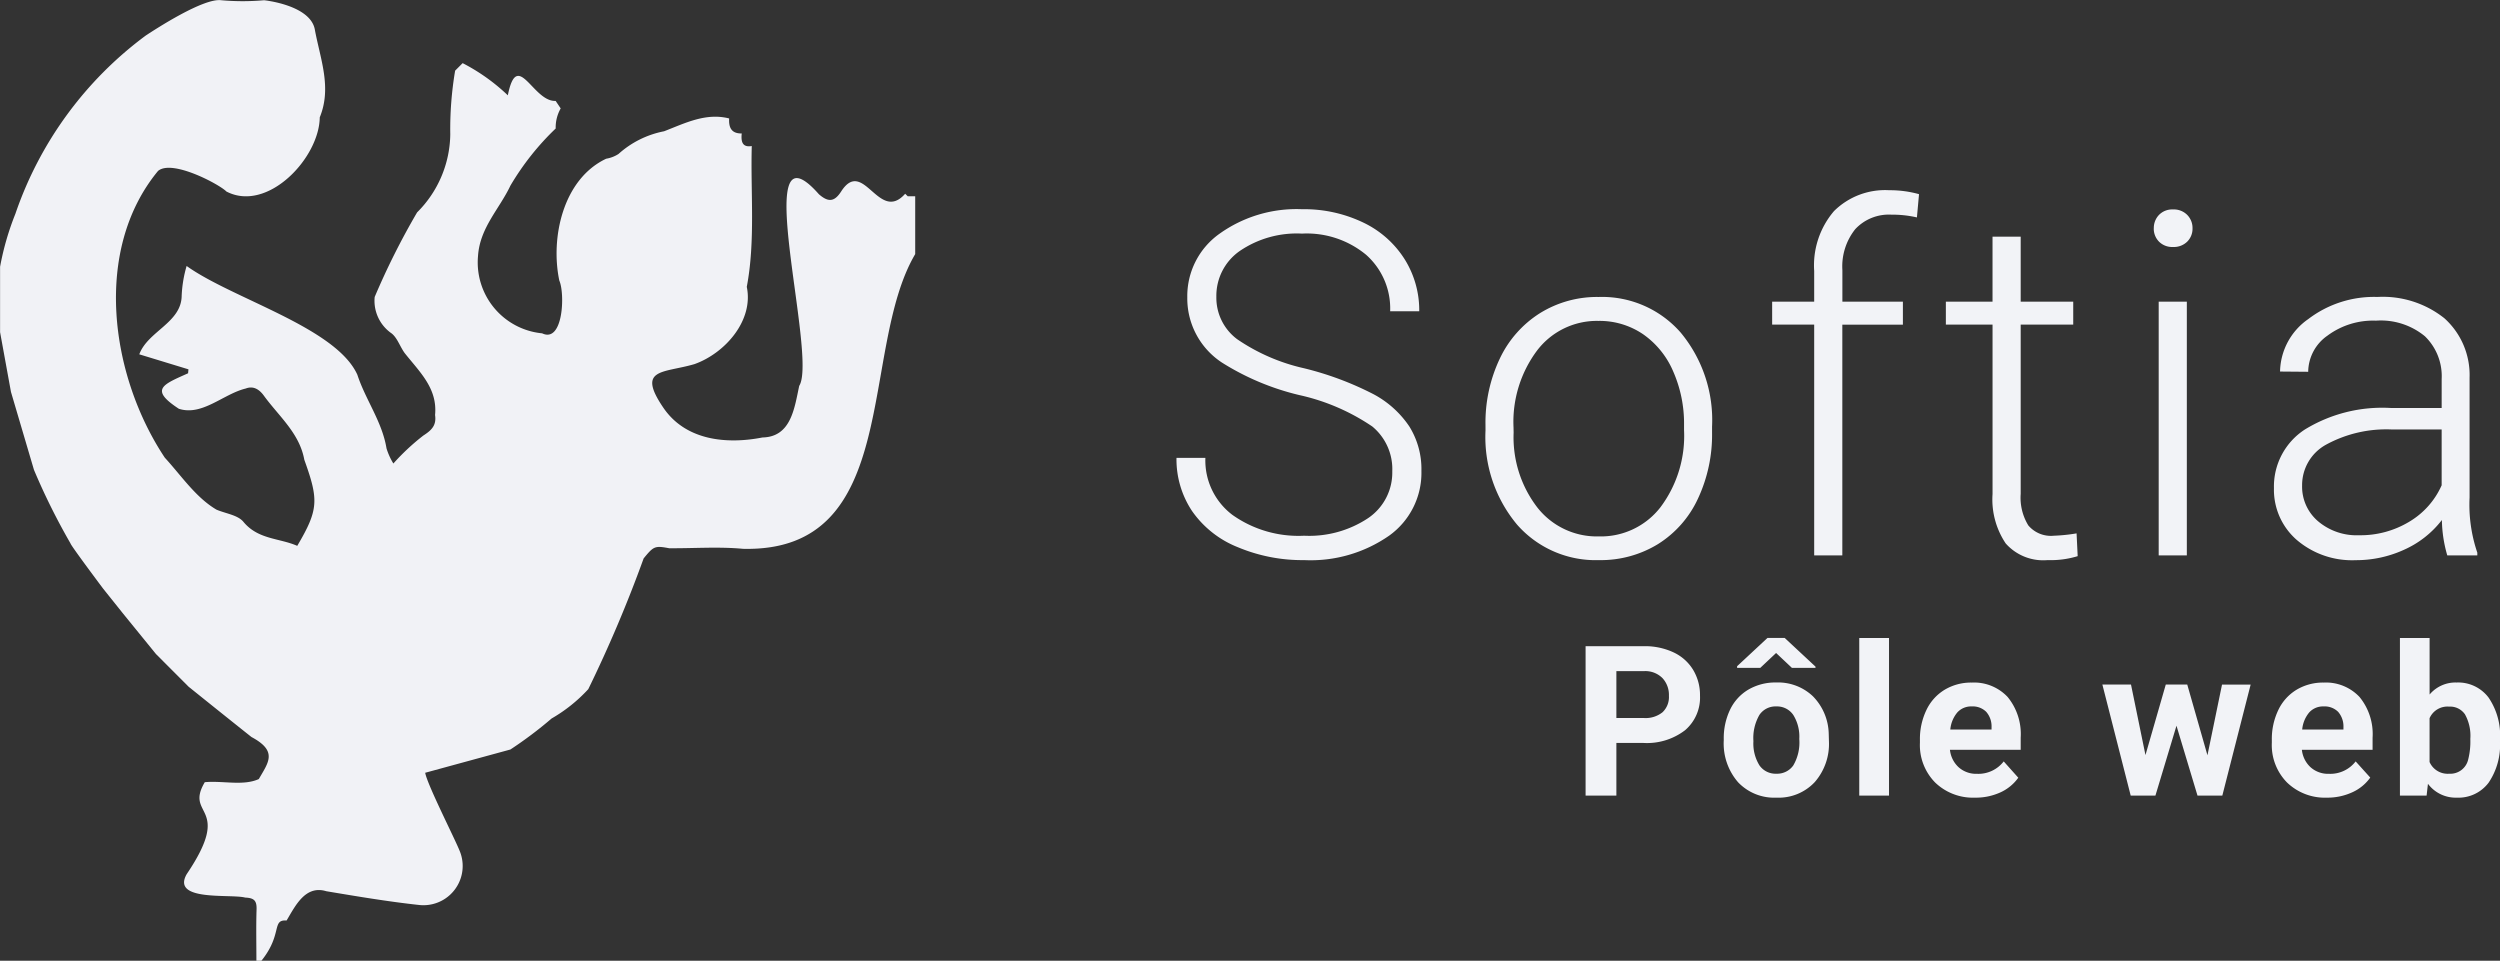
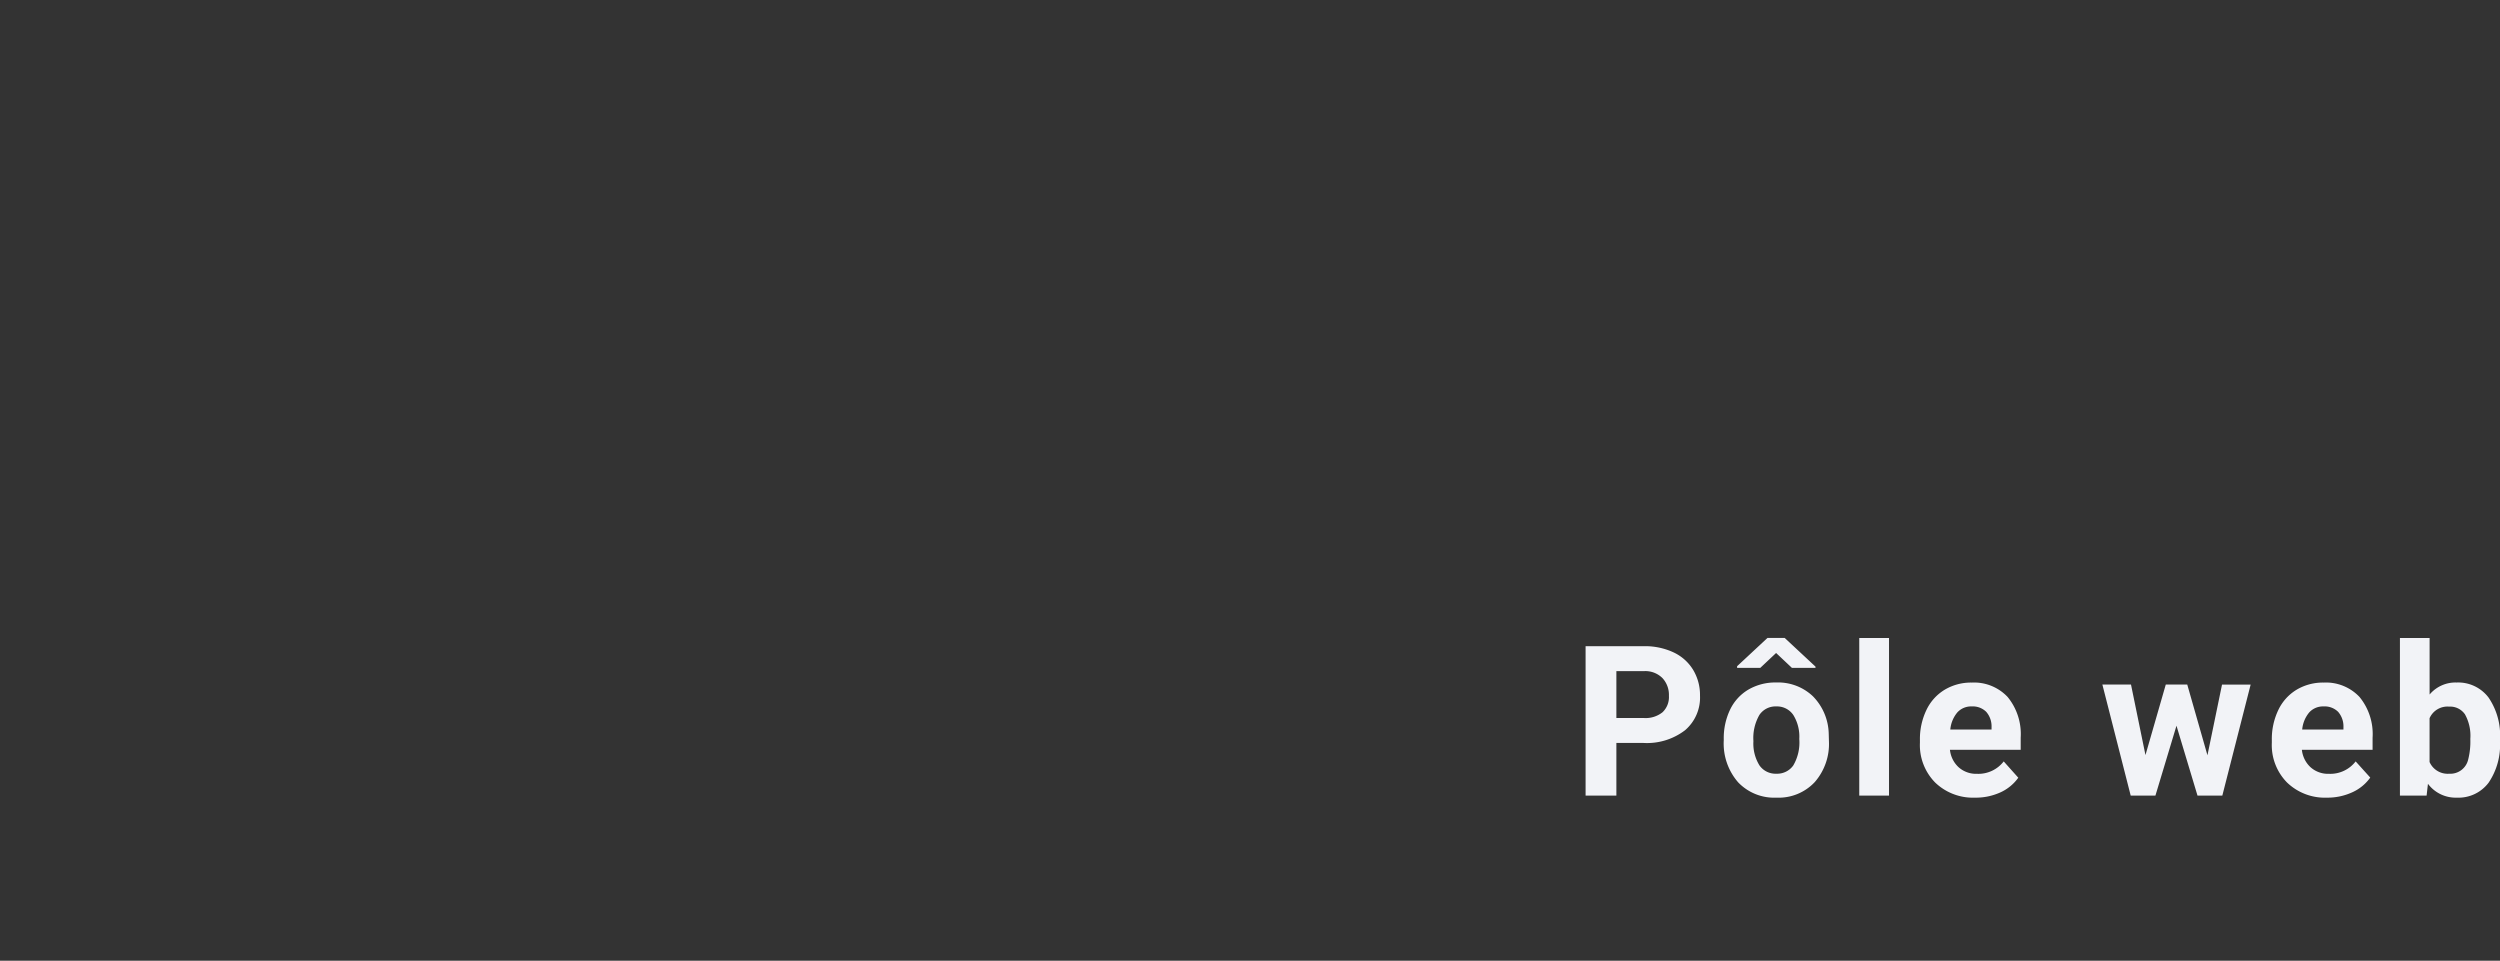
<svg xmlns="http://www.w3.org/2000/svg" width="166.542" height="64" viewBox="0 0 166.542 64">
  <rect x="0" y="0" width="166.542" height="64" fill="#333333" stroke="none" />
  <g id="Groupe_10" data-name="Groupe 10" transform="translate(-358.001 -16)">
-     <path id="Tracé_9310" data-name="Tracé 9310" d="M15.75-5.594a3.682,3.682,0,0,0-1.328-2.992A14.025,14.025,0,0,0,9.563-10.68a17.031,17.031,0,0,1-5.156-2.164,5.108,5.108,0,0,1-2.312-4.344A5.089,5.089,0,0,1,4.242-21.43a8.823,8.823,0,0,1,5.492-1.633,9.11,9.11,0,0,1,4.055.875,6.635,6.635,0,0,1,2.773,2.438,6.4,6.4,0,0,1,.984,3.484H15.609a4.78,4.78,0,0,0-1.594-3.754,6.2,6.2,0,0,0-4.281-1.418,6.744,6.744,0,0,0-4.156,1.166,3.638,3.638,0,0,0-1.547,3.044A3.443,3.443,0,0,0,5.422-14.4a12.89,12.89,0,0,0,4.453,1.933,20.931,20.931,0,0,1,4.641,1.736,6.614,6.614,0,0,1,2.375,2.148,5.375,5.375,0,0,1,.8,2.953,5.142,5.142,0,0,1-2.148,4.313A9.15,9.15,0,0,1,9.875.313,11.1,11.1,0,0,1,5.461-.547,6.742,6.742,0,0,1,2.414-2.953,6.212,6.212,0,0,1,1.375-6.5H3.3a4.542,4.542,0,0,0,1.8,3.8A7.605,7.605,0,0,0,9.875-1.312a7.087,7.087,0,0,0,4.266-1.172A3.663,3.663,0,0,0,15.75-5.594ZM21.959-8.7a9.948,9.948,0,0,1,.945-4.391,7.205,7.205,0,0,1,2.672-3.039,7.2,7.2,0,0,1,3.914-1.086,6.955,6.955,0,0,1,5.469,2.367,9.122,9.122,0,0,1,2.094,6.273v.391a10.036,10.036,0,0,1-.945,4.414A7.058,7.058,0,0,1,33.444-.75,7.3,7.3,0,0,1,29.522.313a6.961,6.961,0,0,1-5.461-2.367,9.1,9.1,0,0,1-2.1-6.273Zm1.875.516A7.671,7.671,0,0,0,25.4-3.211a5.036,5.036,0,0,0,4.117,1.945,5.021,5.021,0,0,0,4.1-1.945,7.924,7.924,0,0,0,1.57-5.133V-8.7a8.6,8.6,0,0,0-.719-3.547,5.775,5.775,0,0,0-2.016-2.492,5.15,5.15,0,0,0-2.969-.883,5,5,0,0,0-4.078,1.961,7.936,7.936,0,0,0-1.578,5.133ZM43.856,0V-15.375h-2.8v-1.531h2.8v-2.047a5.565,5.565,0,0,1,1.32-3.984,4.831,4.831,0,0,1,3.68-1.391,7.2,7.2,0,0,1,1.984.263L50.7-22.516A7.292,7.292,0,0,0,49-22.7a3.057,3.057,0,0,0-2.406.964,3.971,3.971,0,0,0-.859,2.734v2.1h4.031v1.531H45.731V0ZM57.613-21.234v4.328h3.5v1.531h-3.5V-4.1A3.531,3.531,0,0,0,58.12-2a1.968,1.968,0,0,0,1.7.688,11.632,11.632,0,0,0,1.516-.156L61.409.049a6.112,6.112,0,0,1-2,.263A3.335,3.335,0,0,1,56.613-.8a5.259,5.259,0,0,1-.875-3.289V-15.375H52.628v-1.531h3.109v-4.328ZM68.681,0H66.806V-16.906h1.875Zm-2.2-21.789a1.254,1.254,0,0,1,.344-.893,1.226,1.226,0,0,1,.938-.365,1.252,1.252,0,0,1,.945.365,1.238,1.238,0,0,1,.352.893,1.212,1.212,0,0,1-.352.885,1.266,1.266,0,0,1-.945.357,1.24,1.24,0,0,1-.937-.357A1.227,1.227,0,0,1,66.478-21.789ZM86.031,0a8.842,8.842,0,0,1-.359-2.359A6.52,6.52,0,0,1,83.164-.383a7.681,7.681,0,0,1-3.227.7,5.667,5.667,0,0,1-3.945-1.359,4.428,4.428,0,0,1-1.508-3.437,4.525,4.525,0,0,1,2.055-3.906,9.873,9.873,0,0,1,5.727-1.437h3.391V-11.75A3.7,3.7,0,0,0,84.539-14.6a4.618,4.618,0,0,0-3.258-1.039,5.1,5.1,0,0,0-3.234,1,2.971,2.971,0,0,0-1.281,2.406l-1.875-.016a4.348,4.348,0,0,1,1.875-3.492,7.22,7.22,0,0,1,4.609-1.477A6.586,6.586,0,0,1,85.836-15.8a5.074,5.074,0,0,1,1.68,3.945v8a9.922,9.922,0,0,0,.516,3.672V0ZM80.156-1.344a6.277,6.277,0,0,0,3.352-.906,5.333,5.333,0,0,0,2.148-2.422V-8.391H82.313a8.378,8.378,0,0,0-4.375,1.023,3.072,3.072,0,0,0-1.578,2.727,3.023,3.023,0,0,0,1.055,2.359A3.973,3.973,0,0,0,80.156-1.344Z" transform="translate(435 53)" fill="#f2f3f7" />
    <path id="Tracé_9311" data-name="Tracé 9311" d="M-59.321-3.507V0h-2.051V-9.953h3.883a4.492,4.492,0,0,1,1.972.41,3.022,3.022,0,0,1,1.309,1.166,3.25,3.25,0,0,1,.458,1.719,2.858,2.858,0,0,1-1,2.307,4.171,4.171,0,0,1-2.772.844Zm0-1.661h1.832a1.8,1.8,0,0,0,1.241-.383,1.392,1.392,0,0,0,.427-1.094,1.642,1.642,0,0,0-.431-1.183,1.609,1.609,0,0,0-1.189-.465h-1.88Zm7.153,1.4a4.387,4.387,0,0,1,.424-1.962,3.1,3.1,0,0,1,1.22-1.333,3.56,3.56,0,0,1,1.849-.472,3.368,3.368,0,0,1,2.444.916,3.676,3.676,0,0,1,1.056,2.488l.014.506a3.866,3.866,0,0,1-.95,2.731A3.3,3.3,0,0,1-48.661.137,3.319,3.319,0,0,1-51.214-.889a3.934,3.934,0,0,1-.954-2.789Zm1.976.14a2.765,2.765,0,0,0,.4,1.612,1.308,1.308,0,0,0,1.135.558,1.311,1.311,0,0,0,1.121-.551,3.025,3.025,0,0,0,.4-1.763,2.737,2.737,0,0,0-.4-1.6,1.311,1.311,0,0,0-1.135-.568,1.29,1.29,0,0,0-1.121.565A3.076,3.076,0,0,0-50.192-3.626Zm4.136-4.963v.082l-1.572,0L-48.681-9.5l-1.053.991-1.545,0v-.109l2.023-1.884h1.148ZM-41.159,0h-1.982V-10.5h1.982Zm5.731.137a3.631,3.631,0,0,1-2.649-1A3.548,3.548,0,0,1-39.1-3.521v-.191A4.468,4.468,0,0,1-38.668-5.7a3.161,3.161,0,0,1,1.22-1.354,3.425,3.425,0,0,1,1.8-.475,3.07,3.07,0,0,1,2.389.957,3.889,3.889,0,0,1,.872,2.714v.807H-37.1a1.835,1.835,0,0,0,.578,1.162,1.746,1.746,0,0,0,1.22.438,2.132,2.132,0,0,0,1.784-.827l.971,1.087a2.966,2.966,0,0,1-1.2.981A3.947,3.947,0,0,1-35.428.137Zm-.226-6.077a1.234,1.234,0,0,0-.954.4,2.062,2.062,0,0,0-.468,1.14h2.748V-4.56a1.471,1.471,0,0,0-.355-1.02A1.274,1.274,0,0,0-35.654-5.94Zm15.708,3.254.971-4.71h1.907L-18.955,0h-1.654l-1.4-4.655L-23.412,0h-1.647l-1.887-7.4h1.907l.964,4.7,1.354-4.7h1.429Zm7.96,2.823a3.631,3.631,0,0,1-2.649-1,3.548,3.548,0,0,1-1.022-2.659v-.191A4.468,4.468,0,0,1-15.226-5.7a3.161,3.161,0,0,1,1.22-1.354,3.425,3.425,0,0,1,1.8-.475,3.07,3.07,0,0,1,2.389.957,3.889,3.889,0,0,1,.872,2.714v.807h-4.71a1.835,1.835,0,0,0,.578,1.162,1.746,1.746,0,0,0,1.22.438,2.132,2.132,0,0,0,1.784-.827L-9.1-1.2a2.966,2.966,0,0,1-1.2.981A3.947,3.947,0,0,1-11.986.137Zm-.226-6.077a1.234,1.234,0,0,0-.954.4,2.062,2.062,0,0,0-.468,1.14h2.748V-4.56a1.471,1.471,0,0,0-.355-1.02A1.274,1.274,0,0,0-12.212-5.94ZM-.458-3.63A4.479,4.479,0,0,1-1.217-.858,2.513,2.513,0,0,1-3.336.137,2.309,2.309,0,0,1-5.257-.786L-5.346,0H-7.123V-10.5h1.976v3.767a2.25,2.25,0,0,1,1.8-.8,2.534,2.534,0,0,1,2.123.995,4.485,4.485,0,0,1,.769,2.8Zm-1.976-.144a2.942,2.942,0,0,0-.355-1.637,1.2,1.2,0,0,0-1.06-.516,1.3,1.3,0,0,0-1.3.772v2.919a1.321,1.321,0,0,0,1.313.779A1.22,1.22,0,0,0-2.577-2.4,4.866,4.866,0,0,0-2.434-3.773Z" transform="translate(525 69)" fill="#f2f3f7" />
-     <path id="Tracé_75" data-name="Tracé 75" d="M223.845,558.588v3.853c-3.767,6.385-.826,19.878-11.466,19.633-1.628-.154-3.282-.026-4.924-.039-.965-.183-1.038-.128-1.7.676a88.3,88.3,0,0,1-3.687,8.709h0a10.241,10.241,0,0,1-2.444,1.956,26.832,26.832,0,0,1-2.747,2.067l-5.675,1.549c.122.749,1.939,4.324,2.275,5.155a2.614,2.614,0,0,1-2.694,3.651c-2.065-.224-4.118-.572-6.169-.915-1.387-.422-2.054.955-2.644,1.951-1.019-.072-.25.9-1.677,2.68h-.335c0-1.143-.026-2.286.011-3.428.018-.577-.168-.755-.756-.779-.991-.258-4.941.278-3.9-1.559,3.132-4.637-.171-3.8,1.206-6.128,1.217-.111,2.562.263,3.6-.209.633-1.107,1.285-1.85-.489-2.8-1.4-1.109-4.187-3.35-4.187-3.35l-2.175-2.178-2.179-2.679-1.34-1.676s-2.176-2.9-2.176-3.016a43.8,43.8,0,0,1-2.434-4.9l-1.532-5.192-.725-3.979v-4.355a18.371,18.371,0,0,1,1.02-3.529,24.716,24.716,0,0,1,8.694-11.883c.651-.425,3.844-2.51,5.026-2.345a16.152,16.152,0,0,0,2.847,0s3.14.317,3.389,2c.367,1.943,1.129,3.838.32,5.8-.031,2.721-3.489,6.37-6.222,4.94-.412-.442-3.606-2.171-4.552-1.368-4.358,5.287-3.183,13.638.451,19.1,1.079,1.172,2.071,2.664,3.447,3.465.61.26,1.417.356,1.791.81.982,1.189,2.394,1.074,3.585,1.6,1.433-2.427,1.431-3.061.471-5.735-.318-1.75-1.652-2.859-2.655-4.216-.347-.5-.751-.721-1.251-.529-1.48.357-2.9,1.853-4.454,1.347-1.986-1.3-1.054-1.612.617-2.364l.025-.262-3.276-1c.573-1.541,2.792-2.1,2.824-3.886a8.3,8.3,0,0,1,.33-2c3.035,2.182,9.951,4.092,11.374,7.247.545,1.67,1.65,3.122,1.941,4.9a4.349,4.349,0,0,0,.458,1.013,14.958,14.958,0,0,1,2-1.866c.571-.365.877-.694.778-1.367.168-1.766-1.009-2.845-2.017-4.114-.33-.445-.511-1.078-.935-1.361a2.637,2.637,0,0,1-1.071-2.387,49.308,49.308,0,0,1,2.826-5.634,7.463,7.463,0,0,0,2.21-5.195,23.461,23.461,0,0,1,.324-4.248l.5-.5a12.934,12.934,0,0,1,3.01,2.144c.63-3.149,1.677.453,3.184.372l.338.5a2.566,2.566,0,0,0-.334,1.339,17.67,17.67,0,0,0-3.016,3.806c-.731,1.551-2.031,2.8-2.157,4.676a4.746,4.746,0,0,0,4.269,5.162c1.406.674,1.533-2.636,1.146-3.513-.6-2.848.24-6.76,3.123-8.119a2.149,2.149,0,0,0,.821-.317,6.34,6.34,0,0,1,3.035-1.511c1.4-.541,2.783-1.25,4.335-.854-.036.6.148,1.012.838,1-.057.534.035.945.668.838-.085,3.115.249,6.324-.332,9.381.471,2.245-1.456,4.426-3.484,5.146-2.08.613-3.872.255-2.077,2.9,1.478,2.179,4.188,2.46,6.609,1.987,1.9-.039,2.124-1.937,2.445-3.437,1.258-1.976-3.4-18.1,1.313-12.765.6.519,1.02.552,1.5-.215,1.479-2.243,2.49,2.167,4.246.181l.17.167Z" transform="translate(195.124 -529.513)" fill="#f1f2f6" />
  </g>
</svg>